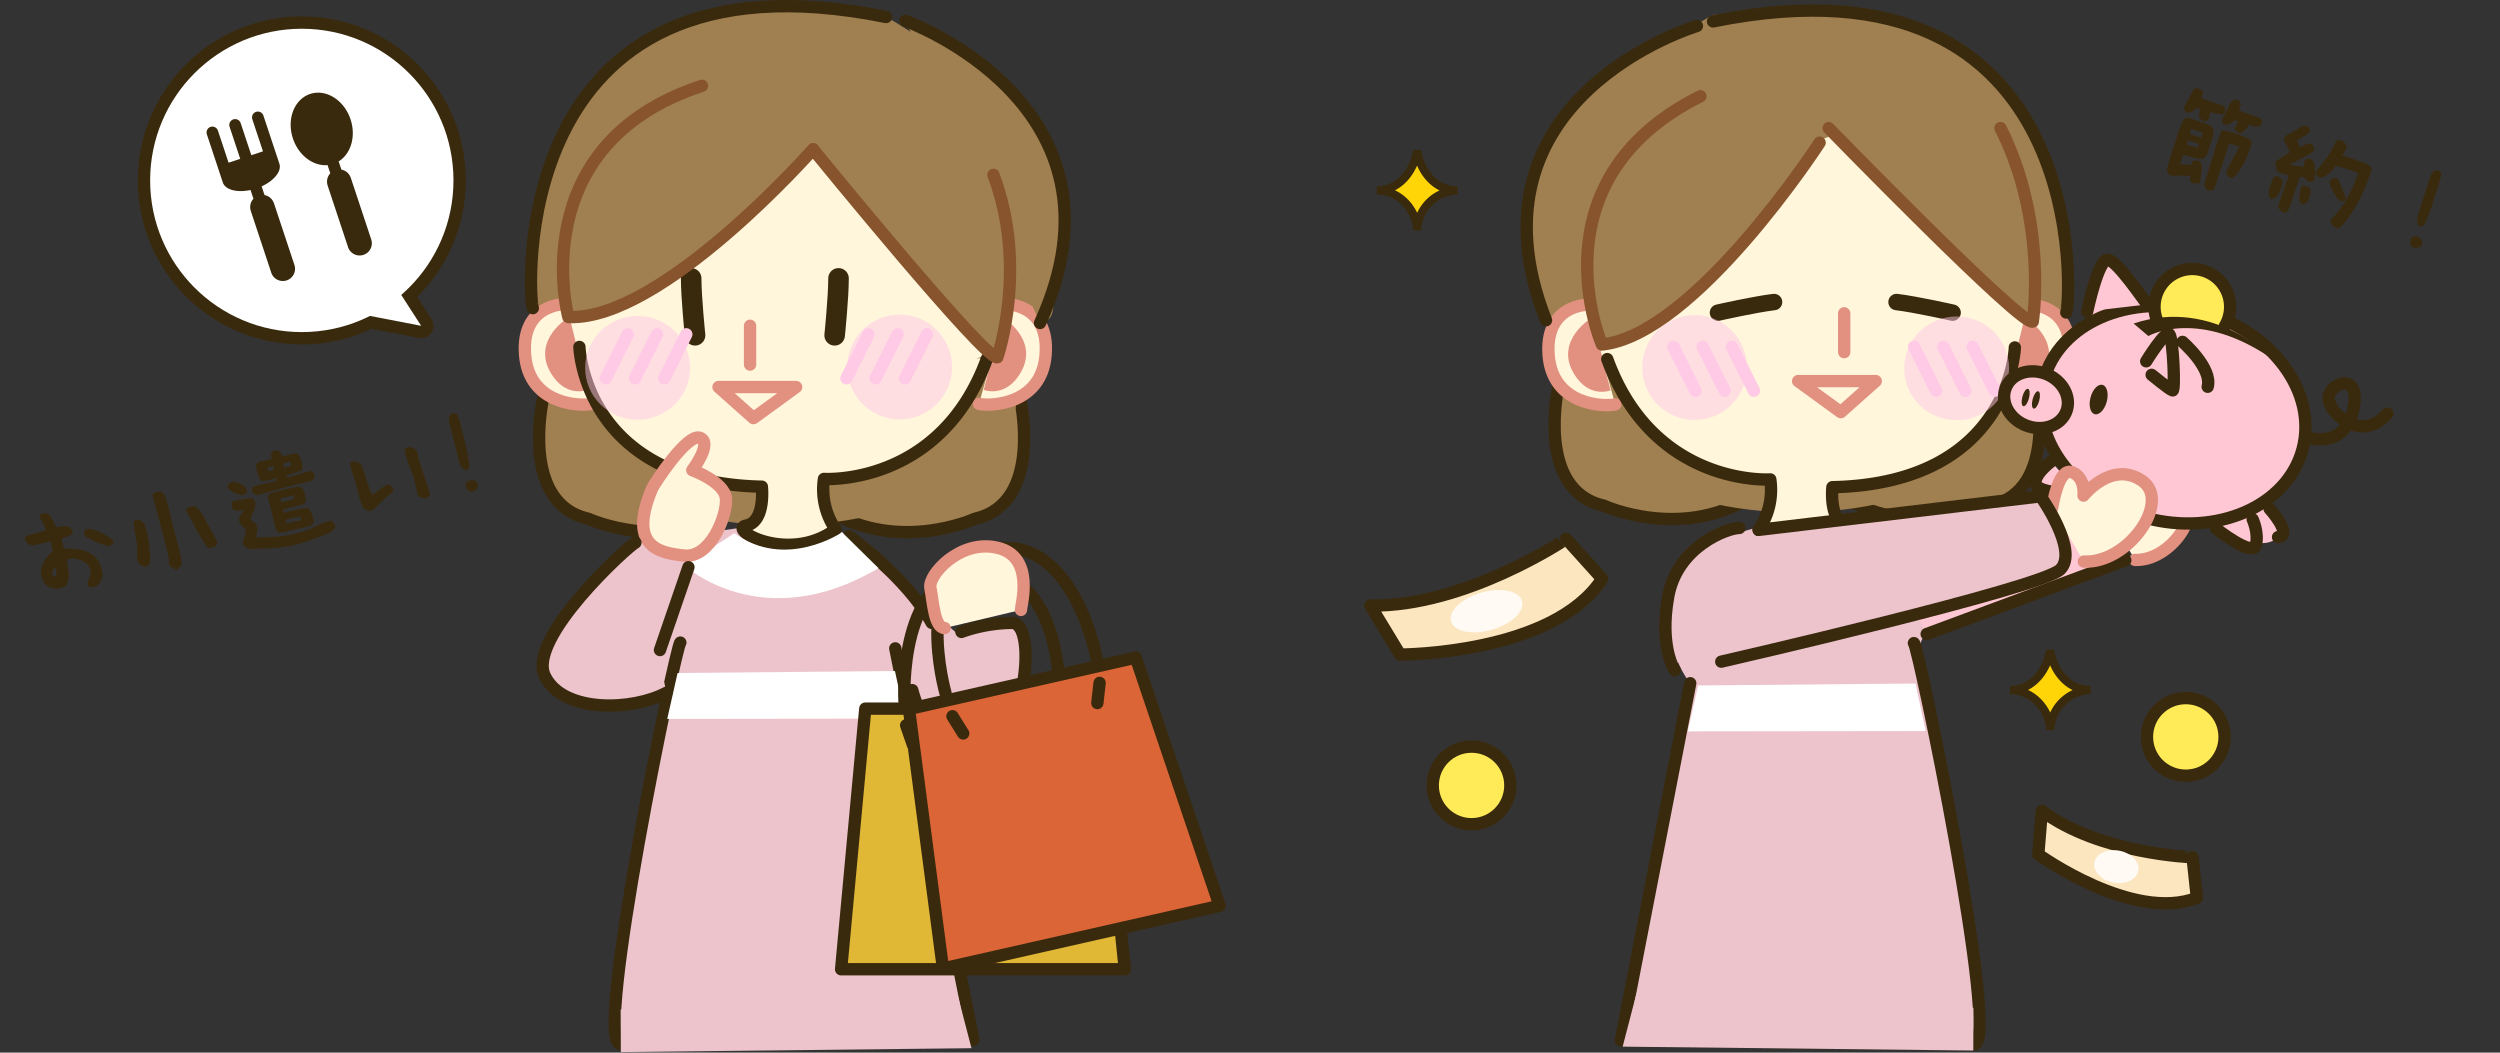
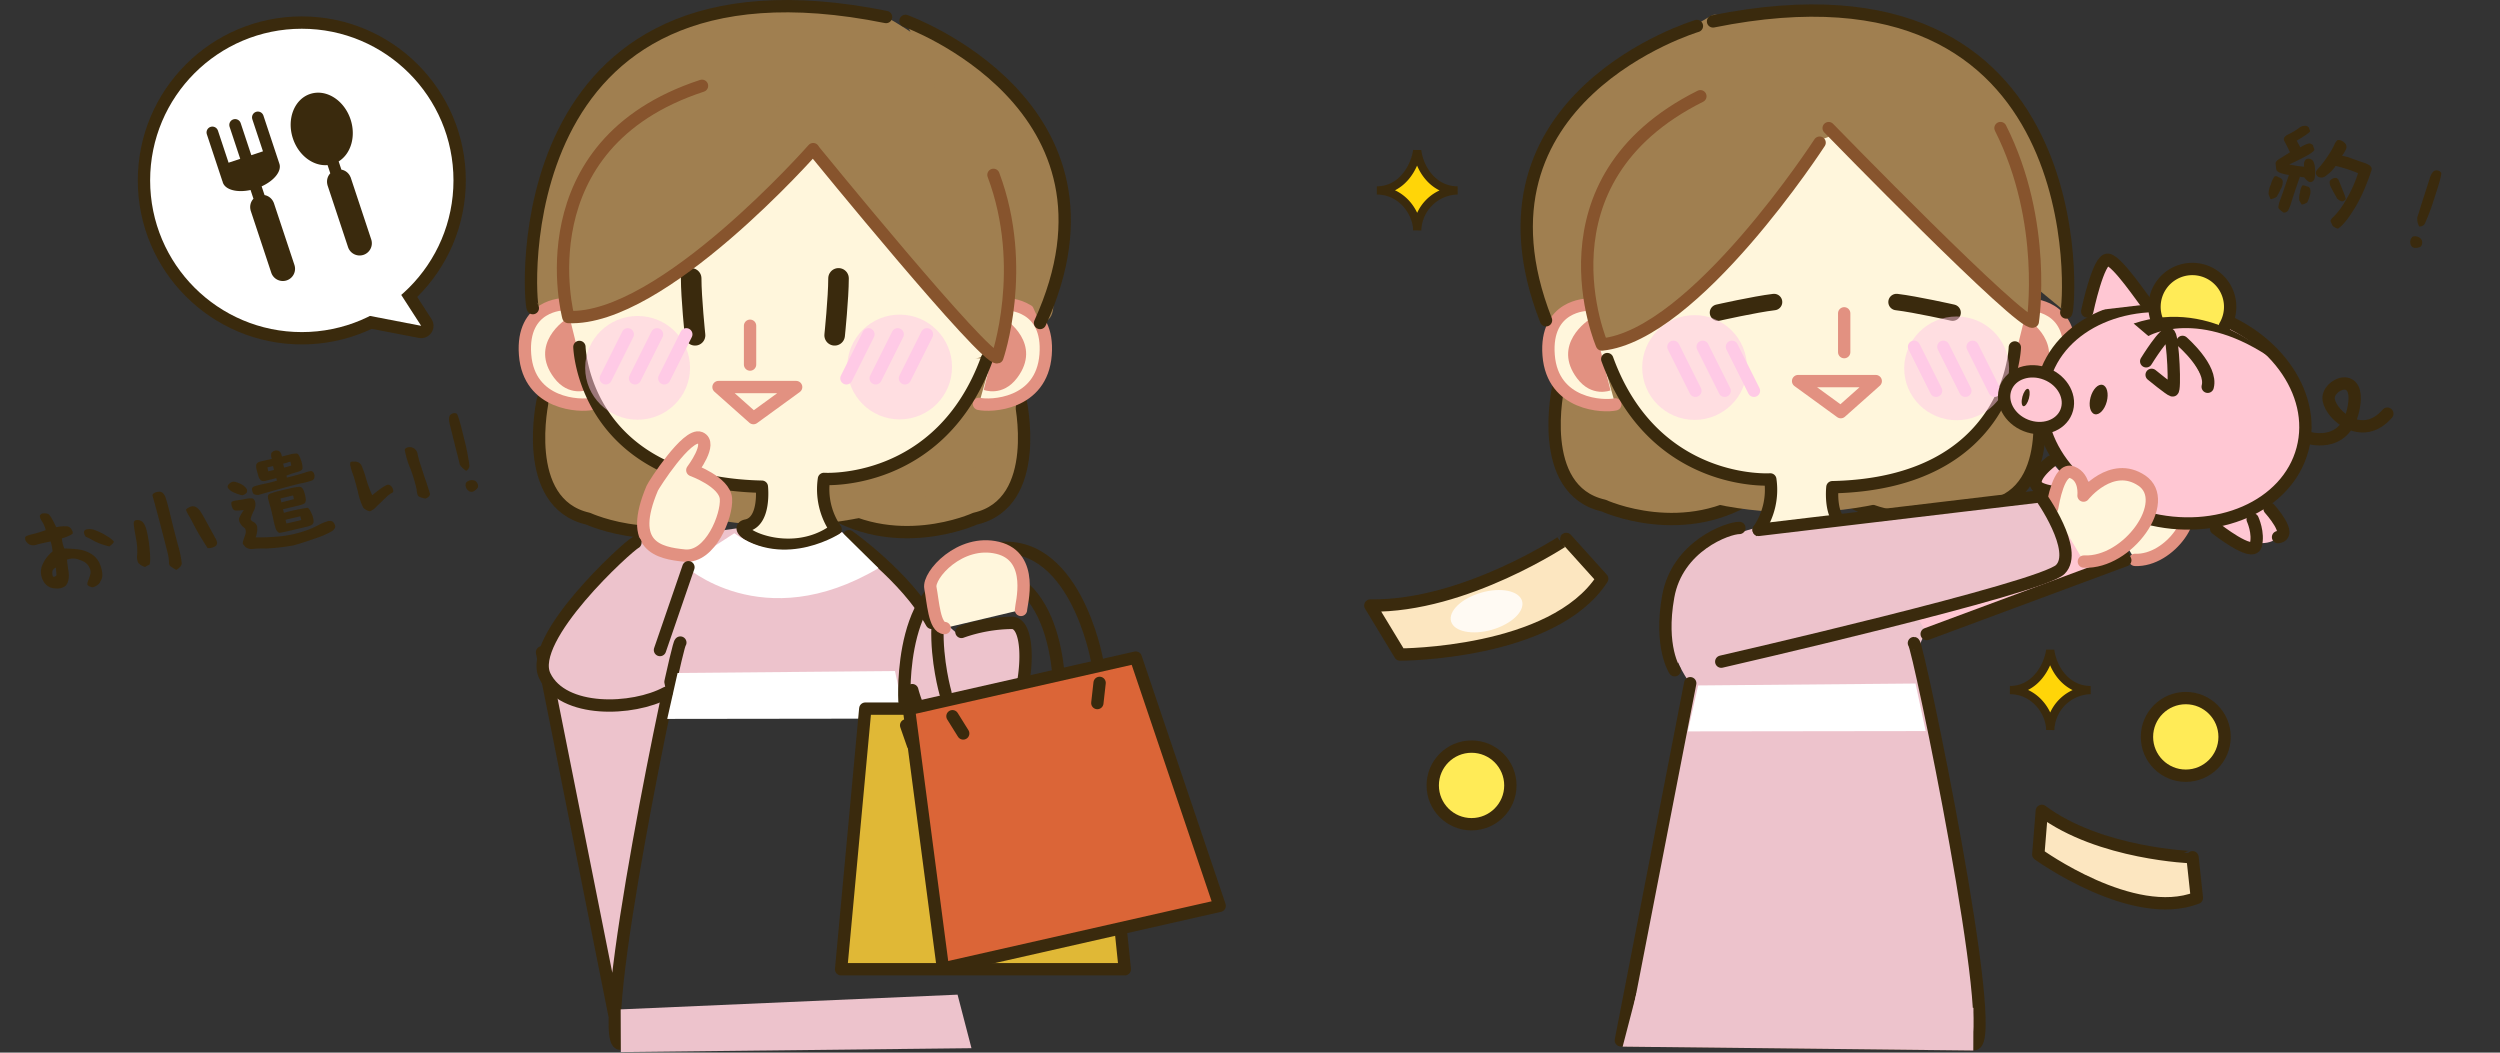
<svg xmlns="http://www.w3.org/2000/svg" width="608" height="256" viewBox="0 0 608 256">
  <rect x="0" y="0" width="608" height="256" fill="#333333" stroke="none" />
  <defs>
    <style>.cls-1{isolation:isolate;}.cls-2{fill:#3a2a0d;}.cls-12,.cls-13,.cls-17,.cls-19,.cls-22,.cls-3{fill:none;}.cls-11,.cls-13,.cls-14,.cls-18,.cls-19,.cls-20,.cls-22,.cls-24,.cls-25,.cls-26,.cls-28,.cls-3,.cls-6{stroke:#3a2a0d;}.cls-11,.cls-12,.cls-13,.cls-14,.cls-16,.cls-17,.cls-18,.cls-19,.cls-20,.cls-22,.cls-24,.cls-25,.cls-26,.cls-3,.cls-6,.cls-9{stroke-linecap:round;stroke-linejoin:round;}.cls-3{stroke-width:6px;}.cls-4{fill:#fff;}.cls-14,.cls-21,.cls-5{fill:#edc3cc;}.cls-16,.cls-6,.cls-7{fill:#a07f50;}.cls-11,.cls-12,.cls-14,.cls-16,.cls-17,.cls-18,.cls-19,.cls-20,.cls-24,.cls-25,.cls-26,.cls-6,.cls-9{stroke-width:3px;}.cls-11,.cls-8,.cls-9{fill:#fff6dc;}.cls-12,.cls-9{stroke:#e29181;}.cls-10{fill:#e29181;}.cls-13{stroke-width:5px;}.cls-15{fill:#ffc7e6;opacity:0.49;}.cls-15,.cls-17{mix-blend-mode:multiply;}.cls-16{stroke:#87542d;}.cls-17{stroke:#ffcae6;}.cls-18{fill:#e0b836;}.cls-20{fill:#db6537;}.cls-21,.cls-26,.cls-28{fill-rule:evenodd;}.cls-22{stroke-width:4px;}.cls-23,.cls-24{fill:#ffc7d3;}.cls-25{fill:#ffeb57;}.cls-26{fill:#fce6c0;}.cls-27{fill:#fffaf3;}.cls-28{fill:#ffd508;stroke-width:2px;}</style>
  </defs>
  <title>user-image-setsuyaku</title>
  <g class="cls-1">
    <g id="レイヤー_1" data-name="レイヤー 1">
-       <path class="cls-2" d="M532.646,43.824a2.142,2.142,0,0,1,.06-.957,3.421,3.421,0,0,0-1.327-.154c-.654-.017-1.438.009-2.367.043-.965.053-1.533-.137-1.783-.594a2.52,2.52,0,0,1-.01-1.868c.232-.784.422-1.439.542-1.887.13-.473.645-2.024,1.507-4.608a27.926,27.926,0,0,1,1.574-4.3c.172-.259.371-.509.5-.724.154-.207.792-.138,1.887.2l2.841.946a5.117,5.117,0,0,1,1.766.9,1.52,1.52,0,0,1,.492,1.284,8.529,8.529,0,0,1-.465,2.084c-.293.879-.577,1.731-.869,2.61a3.638,3.638,0,0,1-.965,1.688c-.336.233-1.076.216-2.187-.068a24.279,24.279,0,0,1-2.834-.8c-.077.319-.379,1.051-.862,2.24a11.045,11.045,0,0,0,2.809.188,2.789,2.789,0,0,1,.318-.956,1.77,1.77,0,0,1,.844-.035,2.152,2.152,0,0,1,1.12.43c.267.233.32,1.026.14,2.429-.156,1.413-.276,2.206-.328,2.446-.034.19-.551.277-1.5.277C533,44.487,532.689,44.211,532.646,43.824Zm2.407-17.313c-.293-.069-.551-.155-.81-.241-1,.844-1.722,1.206-2.179,1.112a.923.923,0,0,1-.843-.655,2.269,2.269,0,0,1,.412-1.585c.379-.706.793-1.516,1.3-2.438.482-.93.912-1.361,1.316-1.284a2.839,2.839,0,0,1,1.086.448.885.885,0,0,1,.328,1c-.129.388-.215.732-.3.991a41.747,41.747,0,0,0,4.16,1.471c1.128.319,1.67.586,1.671.844-.016.224-.077.577-.145,1.043-.061.439-.389.646-.948.6a10.672,10.672,0,0,1-2.361-.585,4.888,4.888,0,0,0-.465,1.309,1.265,1.265,0,0,1-.756.9c-.457.25-1.035-.086-1.715-.973A12.15,12.15,0,0,1,535.053,26.511Zm-.213,8.483c-.887-.266-1.791-.567-2.731-.851-.1.309-.214.646-.309,1.016.852.284,1.748.525,2.73.766Q534.673,35.5,534.84,34.994Zm.9-2.713c-.707-.206-1.637-.516-2.783-.869-.1.31-.232.7-.379,1.223,1.2.37,2.1.672,2.758.861C535.52,32.953,535.648,32.566,535.744,32.281Zm.33,12.885a9.673,9.673,0,0,1,.629-2.489c.464-1.481,1.161-3.661,2.065-6.547.895-2.859,1.437-4.315,1.609-4.4a6.459,6.459,0,0,1,2.162.4,27.467,27.467,0,0,1,3.222,1.1,6.361,6.361,0,0,1,1.723.947c.258.258.017,1.326-.732,3.23a19.674,19.674,0,0,1-2.272,4.325c-.792,1-1.318,1.542-1.611,1.559a1.019,1.019,0,0,1-.792-.293,3.061,3.061,0,0,1-.585-.568c-.138-.19-.087-.6.2-1.2s1.291-2.5,2.961-5.617c-1.058-.267-1.912-.551-2.532-.757-1.067,3.376-1.722,5.426-2,6.167-.266.715-.594,1.783-.99,3.144-.43,1.378-.748,2.076-1.015,2.1s-.706.052-1.24.1A5.363,5.363,0,0,1,536.074,45.166Zm8.213-15.695a8.28,8.28,0,0,1-.809-.241c-.982.879-1.732,1.232-2.162,1.146-.491-.077-.785-.318-.844-.654a2.273,2.273,0,0,1,.413-1.585c.386-.732.793-1.6,1.317-2.576.5-.982.982-1.395,1.446-1.326a1.779,1.779,0,0,1,1.034.43.8.8,0,0,1,.216.818c-.086.344-.207.793-.388,1.336,1.49.61,2.74,1.084,3.782,1.4s1.628.629,1.766.9a1.3,1.3,0,0,1-.138,1.1,1.1,1.1,0,0,1-1.2.577,5.062,5.062,0,0,1-1.783-.508,7.065,7.065,0,0,1-.792,1.172,3.457,3.457,0,0,1-1.025.836c-.465.275-1.041-.061-1.7-1.024A6.512,6.512,0,0,0,544.287,29.471Z" />
      <path class="cls-2" d="M551.717,47.219a5.3,5.3,0,0,1,.543-2.317,5.708,5.708,0,0,1,.929-2.016,1.011,1.011,0,0,1,.767.111c.292.156.543.267.741.362a1.131,1.131,0,0,1,.448.637,3.281,3.281,0,0,1-.516,2.068,14.644,14.644,0,0,1-.939,1.783,3.294,3.294,0,0,1-1.514.586C551.985,47.882,551.821,47.511,551.717,47.219Zm2.37,3.229a6.694,6.694,0,0,1,.509-1.956c.361-1,1.058-3.006,2.064-5.943a10.026,10.026,0,0,1-2.1-.5q-.918-.348-.983-.93c-.025-.353-.086-.775-.137-1.223-.086-.431.223-.844.87-1.232.679-.405,1.523-.957,2.608-1.629-.5-1.085-.948-1.98-1.31-2.618-.4-.68-.1-1.24.9-1.739a16.41,16.41,0,0,0,2.5-1.465,2.33,2.33,0,0,1,1.671-.621,1.077,1.077,0,0,1,.87.49,3.563,3.563,0,0,0,.268.75c.094.233-.973,1.025-3.264,2.386.31.534.586,1.086.9,1.619,1.231-.766,2.067-1.034,2.428-.913.389.129.638.327.682.543a4.727,4.727,0,0,0,.283.783c.1.293-.361.741-1.4,1.37-1.034.6-2.593,1.405-4.7,2.369a24.614,24.614,0,0,0,3.636.551,2,2,0,0,1,.345-1.722,1.249,1.249,0,0,1,1.317-.079c.552.242.862.948.966,2.188a8.877,8.877,0,0,1-.1,2.464,1.251,1.251,0,0,1-.576.783,1.039,1.039,0,0,1-.767.061,3.518,3.518,0,0,1-1.155-1.1c-.361-.035-.714-.095-1.068-.155-1.016,2.877-1.678,4.866-2.031,6.012a11.619,11.619,0,0,1-.843,2.188,1.277,1.277,0,0,1-1.094.526C554.57,51.154,554.131,50.749,554.087,50.448Zm5.116-1.655a3.889,3.889,0,0,1,.163-1.955,4,4,0,0,1,.542-1.715.917.917,0,0,1,.647.043,6.184,6.184,0,0,0,.757.224.979.979,0,0,1,.508.543,2.6,2.6,0,0,1-.119,1.739,5.787,5.787,0,0,1-.6,1.551,3.378,3.378,0,0,1-1.327.534C559.514,49.327,559.307,49,559.2,48.793Zm7.615,5.062c-.111-.267.172-.689.827-1.275a16.949,16.949,0,0,0,2.85-3.9,30.872,30.872,0,0,0,2.987-6.556,30.787,30.787,0,0,0-5.47-1.763,8.76,8.76,0,0,1-1.369,1.61c-.353.284-.715.595-1.094.87a1.578,1.578,0,0,1-1.309.311,1.2,1.2,0,0,1-.947-.775c-.182-.405-.026-.87.533-1.43a22.956,22.956,0,0,0,2.006-2.576,21.474,21.474,0,0,0,1.791-2.963,3.473,3.473,0,0,1,.844-1.327,1.237,1.237,0,0,1,.861.086,2.714,2.714,0,0,1,1.086.792,1.324,1.324,0,0,1,.129,1.335,9,9,0,0,1-.963,1.6,10.079,10.079,0,0,1,2.213.595c.767.283,1.844.67,3.213,1.126s1.955,1.025,1.74,1.757-.559,1.68-1.016,2.877-.947,2.326-1.446,3.394a33.229,33.229,0,0,1-2.169,3.843,20.888,20.888,0,0,1-2.325,3.1,6.435,6.435,0,0,1-1.163.99c-.189.052-.646-.129-1.291-.6C567.1,54.492,566.93,54.122,566.818,53.855Zm-.028-8.535a2.228,2.228,0,0,1-.224-1.051c0-.259.2-.508.594-.75a1.677,1.677,0,0,1,1-.241,1.039,1.039,0,0,1,.6.543c.146.335.474,1.163.975,2.419a12.79,12.79,0,0,1,.757,2.119c-.017.138-.2.336-.551.534-.378.19-.887-.008-1.507-.559C567.48,46.7,566.953,45.69,566.79,45.32Z" />
      <path class="cls-2" d="M586.244,59.377a1.815,1.815,0,0,1,.043-1.162,1.473,1.473,0,0,1,.473-.646,1.416,1.416,0,0,1,.861-.087,2,2,0,0,1,.975.439,1.209,1.209,0,0,1,.465.844,1.706,1.706,0,0,1-.122.879.872.872,0,0,1-.568.5,3.048,3.048,0,0,1-1.137.137A1.158,1.158,0,0,1,586.244,59.377Zm1.652-6.6c.164-.405.352-1.06.627-1.887.25-.836.586-1.93,1.051-3.325.43-1.378.877-2.722,1.317-4.126.429-1.378.964-2.033,1.61-1.99a1.336,1.336,0,0,1,1.214.577c.113.353-.42,2.385-1.668,6.132a53.837,53.837,0,0,1-2.351,6.28,1.5,1.5,0,0,1-1.36.638A3.989,3.989,0,0,1,587.9,52.78Z" />
      <path class="cls-2" d="M21.238,141.963a3.435,3.435,0,0,1,.318-1.026,9.777,9.777,0,0,0,.4-1.243,2.179,2.179,0,0,0-.231-1.68,3.182,3.182,0,0,0-1.25-1.382,10.475,10.475,0,0,0-1.787-.7,4.178,4.178,0,0,0-2.392.175c.056.713.166,1.526.3,2.446a6.633,6.633,0,0,1,.062,2.391,3.1,3.1,0,0,1-.746,1.576,3.439,3.439,0,0,1-2.436.576,3.244,3.244,0,0,1-2.851-1.646A4.431,4.431,0,0,1,10.09,138a8.3,8.3,0,0,1,2.69-3.882,10.73,10.73,0,0,0-.464-2.435c-1.576.317-2.689.58-3.371.77a2.31,2.31,0,0,1-1.736-.009,2.2,2.2,0,0,1-.945-.923,1.229,1.229,0,0,1-.108-.926c.094-.19.678-.44,1.791-.7a26.233,26.233,0,0,0,3.182-.977,7.851,7.851,0,0,0-.885-2.084c-.473-.7-.625-1.222-.5-1.5a.9.9,0,0,1,.726-.479,2.843,2.843,0,0,1,1.173.114c.421.124,1.068,1.2,2.027,3.24A11.345,11.345,0,0,1,16.4,128a1.567,1.567,0,0,1,1.033.818c.311.486.34.843.138,1.058a9.191,9.191,0,0,1-2.5,1.038,6.7,6.7,0,0,0,.59,2.49,27.842,27.842,0,0,1,3.522.229,7.9,7.9,0,0,1,2.964,1.061,5.278,5.278,0,0,1,1.936,2.032,8.3,8.3,0,0,1,.737,2.287,3.9,3.9,0,0,1-.033,1.631c-.143.341-.339.695-.55,1.109a3.006,3.006,0,0,1-1.756,1.087C21.594,142.635,21.182,142.313,21.238,141.963Zm-7.635-3.9a1.17,1.17,0,0,0-.869,1.3c-.007.673.153,1,.438.9a.819.819,0,0,0,.558-.356Zm9.481-6.385c-.557-.343-1-.547-1.317-.723-.349-.17-.63-.3-.822-.393-.183-.069-.332-.341-.47-.811a.73.73,0,0,1,.466-.978,3.393,3.393,0,0,1,2.014.111,13.114,13.114,0,0,1,2.906,1.409,6.572,6.572,0,0,1,1.774,1.343c.142.247-.234.671-1.046,1.255A17.137,17.137,0,0,1,23.084,131.679Z" />
      <path class="cls-2" d="M33.6,136.854a3.712,3.712,0,0,1-.231-2.043,15.3,15.3,0,0,0-.283-3.794q-.426-2.333-.533-3.315c-.1-.674.027-1.068.477-1.175a1.878,1.878,0,0,1,1.364.209c.479.25.868.941,1.222,2.088a30.118,30.118,0,0,1,.8,5.015c.19,2.221.13,3.382-.144,3.53a7.9,7.9,0,0,0-1,.516A3.423,3.423,0,0,1,33.6,136.854Zm7.939.919a1.047,1.047,0,0,1-.438-1.016,10.1,10.1,0,0,0-.383-2.455c-.271-1.139-.907-3.59-1.9-7.412-1.014-3.816-1.582-5.863-1.685-6.174-.127-.306,0-.589.367-.815a2.6,2.6,0,0,1,1.41-.306c.568.034,1.051.535,1.388,1.49.311.962.71,2.406,1.18,4.392.463,1.96,1.056,4.226,1.723,6.81a26.041,26.041,0,0,1,1.01,4.74c-.059.574-.528,1.077-1.36,1.581C42.275,138.271,41.844,137.981,41.543,137.773Zm5.91-9.54c-.612-1.17-1.09-2.12-1.5-2.805a6.8,6.8,0,0,1-.689-1.375c-.043-.186.23-.447.789-.69a1.7,1.7,0,0,1,1.545-.086,3.779,3.779,0,0,1,1.343,1.416c.446.7,1,1.722,1.731,3.059s1.278,2.327,1.633,3a3.18,3.18,0,0,1,.511,1.334,1.406,1.406,0,0,1-.339.7,3.464,3.464,0,0,1-1.974.523Q48.372,129.988,47.453,128.233Z" />
      <path class="cls-2" d="M56.962,119.8a3.294,3.294,0,0,1-1.368-.935.7.7,0,0,1-.087-.959,2.461,2.461,0,0,1,.874-.682c.378-.173.971-.034,1.838.32a4.053,4.053,0,0,1,1.655,1.2.954.954,0,0,1,.112,1.064,1.9,1.9,0,0,1-1.078.647A9.23,9.23,0,0,1,56.962,119.8Zm7.778,13.6a28.777,28.777,0,0,0-3.031.073,2.489,2.489,0,0,1-2-.421,8.762,8.762,0,0,1-.631-.773c-.123-.167.043-.766.434-1.837.4-1.045.332-1.786-.139-2.121a3.028,3.028,0,0,1-1.055-1.262,1.679,1.679,0,0,1-.184-1.019,16.357,16.357,0,0,1,1.147-2.006,11.908,11.908,0,0,1-1.87.135c-.448-.006-.763-.267-.948-.811a2.473,2.473,0,0,1-.19-1.158c.057-.237.521-.4,1.36-.517s1.568-.232,2.125-.363a6.7,6.7,0,0,1,1.48-.127c.4.045.669.345.828.895a3.214,3.214,0,0,1-.337,2.122A13.276,13.276,0,0,0,61,125.978c-.1.388.115.727.648.966a1.7,1.7,0,0,1,.909,1.239,5.6,5.6,0,0,1-.387,2.5,47.946,47.946,0,0,0,6.037-.255,26.753,26.753,0,0,0,4.965-1.007,21.092,21.092,0,0,0,4.114-1.645,12.348,12.348,0,0,1,2.495-1.038,1.63,1.63,0,0,1,1.057.086,1.755,1.755,0,0,1,.635.912c.166.464-.078.969-.7,1.424a20.138,20.138,0,0,1-3.824,1.688c-1.885.67-3.7,1.268-5.536,1.786A52.093,52.093,0,0,1,64.74,133.4ZM61.6,120.017a2.707,2.707,0,0,1-.313-.962c-.094-.4.227-.7.91-.887.709-.2,1.557-.4,2.516-.6s1.828-.433,2.637-.68c-.043-.185-.094-.4-.145-.609-1,.264-1.848.465-2.43.6a1.576,1.576,0,0,1-1.3-.029,2.359,2.359,0,0,1-.69-1.264c-.183-.656-.323-1.126-.4-1.444a2.646,2.646,0,0,1-.059-1.077c.037-.428.451-.694,1.191-.87L66.1,111.6a2.511,2.511,0,0,1-.151-1.224c.044-.289.272-.511.651-.684a1.489,1.489,0,0,1,1.134-.046c.4.157.647.6.829,1.371.451-.106,1.113-.263,1.98-.5a5.475,5.475,0,0,1,1.713-.209c.3.1.627.635.932,1.57a5.463,5.463,0,0,1,.39,2.006c-.045.4-.477.7-1.292.92a20.289,20.289,0,0,0-2.62.872c.045.186.082.345.113.477,1.848-.465,3.241-.85,4.254-1.175a6.878,6.878,0,0,1,1.662-.421,1.039,1.039,0,0,1,.532.35,1.616,1.616,0,0,1,.263,1,1.057,1.057,0,0,1-.511.905,18.173,18.173,0,0,1-2.87.763c-1.648.362-5.06,1.31-10.3,2.8C62.131,120.366,61.736,120.236,61.6,120.017Zm4.8-6.674-1.378.325c.083.345.151.636.227.954l1.377-.326C66.55,113.978,66.48,113.687,66.4,113.343Zm.679,15.28a21.592,21.592,0,0,1-.66-2.557c-.287-1.331-.494-2.2-.633-2.676-.146-.5-.316-1.1-.531-1.888-.2-.736-.091-1.21.288-1.383a15.246,15.246,0,0,1,2.187-.686l3.074-.727a14.248,14.248,0,0,1,2.051-.318c.448.006.82.393,1.081,1.143a7.889,7.889,0,0,1,.419,1.775,1.605,1.605,0,0,1-.164.961c-.141.23-.672.468-1.653.7l-3.707.877c.057.239.125.53.207.875a44.092,44.092,0,0,1,5.752-1.223c.264.05.594.5.967,1.367a4.459,4.459,0,0,1,.511,1.921,1,1,0,0,1-.413.853,5.481,5.481,0,0,1-1.553.535l-3.416.809c-1.51.358-2.5.563-2.987.623A1.917,1.917,0,0,1,67.078,128.623Zm4.2-8.129-3.072.727c.082.345.15.636.227.955,1.714-.434,2.742-.706,3.058-.781C71.463,121.263,71.388,120.945,71.281,120.494Zm-2.418-7.735c.081.345.151.636.225.954a13.906,13.906,0,0,0,1.757-.5c-.075-.318-.144-.609-.226-.953A16.243,16.243,0,0,1,68.863,112.759Zm4.178,12.8-3.6.853c.069.291.144.609.212.9,2.127-.475,3.344-.764,3.629-.859C73.191,126.085,73.091,125.773,73.041,125.561Z" />
      <path class="cls-2" d="M88.32,123.427a15.891,15.891,0,0,1-1.291-3.918c-.586-2.239-1-3.651-1.24-4.3a10.373,10.373,0,0,1-.519-1.723,1.914,1.914,0,0,1-.053-1.05c.1-.164.51-.2,1.189-.17a1.665,1.665,0,0,1,1.52.983,23.656,23.656,0,0,1,1.1,3.124,29.613,29.613,0,0,0,1.494,4.066c2.175-1.8,3.52-2.623,3.956-2.559a1.391,1.391,0,0,1,.927.731,1.712,1.712,0,0,1,.234.869c-.03.23-.216.386-.548.521a6.355,6.355,0,0,0-1.334,1.1c-.622.566-1.3,1.258-2.1,2.007a4.778,4.778,0,0,1-1.666,1.233A2.765,2.765,0,0,1,88.32,123.427Zm14.049-2.458a1.252,1.252,0,0,1-.721-.445,3.792,3.792,0,0,1-.318-1.463,35.058,35.058,0,0,0-1.566-5.2,20.891,20.891,0,0,1-1.331-4.441c.063-.322.323-.524.8-.637A1.885,1.885,0,0,1,100.6,109a2,2,0,0,1,.978,1.531,26.257,26.257,0,0,0,.924,3.193c.432,1.353.838,2.6,1.246,3.733.356,1.148.635,1.976.781,2.473.14.471-.17.936-.972,1.322A5.066,5.066,0,0,1,102.369,120.969Z" />
      <path class="cls-2" d="M111.768,112.786c-.075-.43-.258-1.087-.459-1.934-.227-.842-.518-1.948-.856-3.378-.359-1.4-.684-2.775-1.051-4.2-.357-1.4-.248-2.235.325-2.538a1.333,1.333,0,0,1,1.334-.148c.281.241.9,2.249,1.806,6.09a53.617,53.617,0,0,1,1.3,6.572,1.5,1.5,0,0,1-.82,1.258C112.4,113.784,111.873,113.236,111.768,112.786Zm2.064,6.477a1.819,1.819,0,0,1-.576-1.011,1.479,1.479,0,0,1,.063-.8,1.414,1.414,0,0,1,.687-.526,1.978,1.978,0,0,1,1.057-.139,1.2,1.2,0,0,1,.839.473,1.683,1.683,0,0,1,.36.81.871.871,0,0,1-.219.723,3.051,3.051,0,0,1-.9.715A1.156,1.156,0,0,1,113.832,119.263Z" />
      <circle class="cls-3" cx="73.399" cy="43.877" r="36.886" />
      <polygon class="cls-3" points="82.96 75.48 102.428 79.237 95.597 68.649 82.96 75.48" />
      <circle class="cls-4" cx="73.399" cy="43.877" r="36.886" />
      <polygon class="cls-4" points="82.96 75.48 102.428 79.237 95.597 68.649 82.96 75.48" />
      <path class="cls-2" d="M66.569,49.261l-.016,0a2.968,2.968,0,0,0-2.216-1.817l-.476-1.434-.228-.689c3.04-1.387,4.915-3.689,4.313-5.507-.009-.027-.024-.051-.034-.077l.007,0L64.04,28.04l-.007,0a1.415,1.415,0,0,0-2.683.89l-.008,0,2.61,7.874-2.832.939-2.61-7.874-.008,0a1.415,1.415,0,0,0-2.683.889l-.008,0,2.611,7.873-2.833.939-2.61-7.873-.008,0a1.415,1.415,0,0,0-2.683.89l-.007,0,3.812,11.5.026-.009a2.216,2.216,0,0,0,.067.29c.6,1.818,3.482,2.544,6.749,1.84l.228.689.476,1.434a2.961,2.961,0,0,0-.692,2.781l-.016.005,4.462,13.458h0l.573,1.731a2.97,2.97,0,0,0,5.639-1.87Z" />
      <path class="cls-2" d="M90.291,58.254,85.256,43.065l-.017.006a2.962,2.962,0,0,0-2.215-1.817l-.476-1.435h0l-.187-.562c2.971-1.833,4.263-6.084,2.892-10.221-1.558-4.7-5.958-7.466-9.828-6.183s-5.745,6.132-4.187,10.83c1.371,4.136,4.948,6.773,8.425,6.468l.662,2a2.963,2.963,0,0,0-.691,2.781l-.017.006,4.462,13.458h0l.574,1.73a2.97,2.97,0,0,0,5.638-1.869Z" />
      <polygon class="cls-5" points="222.968 169.101 154.526 165.325 154.526 131.969 179.071 128.508 204.795 129.452 236.42 157.3 222.968 169.101" />
      <path class="cls-6" d="M132.027,97.2s-5.664,25.174,11.013,28.95c0,0,19.825,9.125,37.447-3.147" />
      <path class="cls-6" d="M248.141,97.2s5.665,25.174-11.013,28.95c0,0-19.825,9.125-37.446-3.147" />
      <ellipse class="cls-7" cx="190.314" cy="94.31" rx="57.267" ry="33.486" />
      <path class="cls-7" d="M234.453,51.651s-2.832,21.712,7.552,23.6c7.079,1.287,19.92,11.615,11.329-14.16C245.781,38.434,234.453,51.651,234.453,51.651Z" />
      <path class="cls-7" d="M150.528,51.651s2.832,21.712-7.552,23.6-18.881,8.5-11.329-14.16S150.528,51.651,150.528,51.651Z" />
      <path class="cls-8" d="M191.419,102.943S140.442,90.67,136.666,81.23s38.705-61.361,63.249-60.417S252.94,80.6,247.276,83.431,191.419,102.943,191.419,102.943Z" />
      <path class="cls-7" d="M173.168,27.421s53.93,24.5,69.978,14.119S218.953,5.387,214.233,3.5C211.073,2.235,169.392,23.645,173.168,27.421Z" />
      <path class="cls-9" d="M137.138,73.993s-10.385,0-9.44,12.272,13.53,12.587,16.2,11.957" />
      <path class="cls-10" d="M138.516,77.139c-1.39.59-9.844,6.629-3.772,14.737,3.575,4.773,8.138,2.947,8.138,2.947" />
      <path class="cls-9" d="M244.853,73.993s10.384,0,9.44,12.272-13.531,12.587-16.206,11.957" />
      <path class="cls-10" d="M243.616,77.139c1.389.59,9.843,6.629,3.771,14.737-3.575,4.773-8.138,2.947-8.138,2.947Z" />
      <path class="cls-6" d="M220.212,5.079s56.956,20.454,32.726,73.476" />
      <path class="cls-6" d="M129.586,74.937c-.944-.944-7.553-89.682,85.905-70.8" />
      <path class="cls-11" d="M140.914,84.377s.944,33.041,44.369,33.985c0,0,.944,8.5-3.776,9.44s10.384,9.44,21.712.944a17.239,17.239,0,0,1-2.832-12.272s28.321,1.888,39.649-29.265" />
      <path class="cls-12" d="M182.414,79.221v9.441" />
      <path class="cls-13" d="M168.094,67.7c0,4.72.944,13.846.944,13.846" />
      <path class="cls-13" d="M203.93,67.7c0,4.72-.944,13.846-.944,13.846" />
-       <path class="cls-14" d="M165.458,156.273c-.944,0-21.24,97.556-14.632,97.556s85.906-.944,85.906-.944l-19-95.2" />
+       <path class="cls-14" d="M165.458,156.273c-.944,0-21.24,97.556-14.632,97.556l-19-95.2" />
      <ellipse class="cls-15" cx="155.068" cy="89.461" rx="12.753" ry="12.617" />
      <circle class="cls-15" cx="218.796" cy="89.254" r="12.744" />
      <path class="cls-16" d="M197.765,36.271S160.928,78.142,138.216,77.1c0,0-11.228-41.911,32.512-56.234" />
      <path class="cls-16" d="M198.184,36.861s41.537,50.977,44.369,50.033c0,0,7.553-21.712-.944-44.369" />
      <polygon class="cls-12" points="193.622 94.132 183.237 101.684 174.741 94.132 193.622 94.132" />
      <path class="cls-14" d="M206.447,130.4s13.846,9.755,20.139,21.083" />
      <line class="cls-17" x1="225.435" y1="81.307" x2="220.086" y2="92.006" />
      <line class="cls-17" x1="218.318" y1="81.307" x2="212.968" y2="92.006" />
      <line class="cls-17" x1="211.2" y1="81.307" x2="205.851" y2="92.006" />
      <line class="cls-17" x1="166.906" y1="81.307" x2="161.557" y2="92.006" />
      <line class="cls-17" x1="159.788" y1="81.307" x2="154.439" y2="92.006" />
      <line class="cls-17" x1="152.671" y1="81.307" x2="147.321" y2="92.006" />
      <path class="cls-14" d="M233.824,153.682a37.886,37.886,0,0,1,12.272-2.2c6.608,0,3.147,30.209-8.5,31.782s-15.734-15.419-15.734-15.419" />
      <path class="cls-4" d="M166.481,137.55s18.844,17.39,47.164.634l-8.85-8.732s-13.688,9.322-26.2.236Z" />
      <polygon class="cls-4" points="220.135 174.765 162.272 174.839 164.79 163.668 217.657 163.2 220.135 174.765" />
      <path class="cls-9" d="M158.617,118.753c.367-.87,8.5-13.531,11.643-12.272s-1.888,7.866-1.888,7.866,7.866,2.832,8.181,6.923-3.776,14.475-10.069,13.846S152.638,132.913,158.617,118.753Z" />
      <path class="cls-14" d="M154.526,131.969c-1.888.944-26.433,23.286-22.027,32.411s21.4,8.5,29.579,4.091" />
      <line class="cls-14" x1="167.428" y1="137.948" x2="160.505" y2="158.087" />
      <polygon class="cls-18" points="210.438 172.34 266.997 172.34 273.556 235.724 204.559 235.724 210.438 172.34" />
      <path class="cls-19" d="M219.966,170.515s-1.825-32.233,18.65-31.624,19.056,31.827,19.056,31.827" />
      <line class="cls-19" x1="220.371" y1="176.394" x2="221.993" y2="181.057" />
      <line class="cls-19" x1="257.064" y1="176.394" x2="255.442" y2="181.057" />
      <polygon class="cls-20" points="221.055 172.427 276.215 159.926 296.622 220.293 229.331 235.543 221.055 172.427" />
      <path class="cls-19" d="M229.944,168.542s-8.9-31.032,11.2-34.965,25.619,26.829,25.619,26.829" />
      <line class="cls-19" x1="231.639" y1="174.186" x2="234.251" y2="178.375" />
      <line class="cls-19" x1="267.424" y1="166.076" x2="266.873" y2="170.982" />
      <path class="cls-9" d="M248.3,148.332c0-1.259,3.461-12.9-5.664-15.1s-16.993,6.608-16.363,9.755.944,9.755,3.461,9.755" />
      <polygon class="cls-5" points="150.947 245.479 150.986 255.864 236.263 254.92 232.88 241.9 150.947 245.479" />
      <path class="cls-21" d="M468.586,149.816c0,12.5-15.627,21.526-32.665,24.835-21.064,4.09-30.188-12.336-30.188-24.835s14.07-22.632,31.427-22.632S468.586,137.317,468.586,149.816Z" />
      <path class="cls-9" d="M513.166,125.91c.189-.971,1.27-7.817,3.847-6.812s2.157,4.452,2.157,4.452,5.35-6.77,11.143-2.871-2.587,15.878-11.078,15.484" />
      <path class="cls-6" d="M495.118,94.018s5.664,25.174-11.014,28.95c0,0-19.824,9.125-37.446-3.147" />
      <path class="cls-6" d="M379,94.018s-5.664,25.174,11.014,28.95c0,0,19.824,9.125,37.446-3.147" />
      <ellipse class="cls-7" cx="436.831" cy="91.13" rx="57.267" ry="33.486" />
      <path class="cls-7" d="M396.468,51.775s2.832,21.712-7.552,23.6-18.881,8.5-11.329-14.16S396.468,51.775,396.468,51.775Z" />
-       <path class="cls-7" d="M480.393,51.775s-2.832,21.712,7.552,23.6,18.881,8.5,11.329-14.16S480.393,51.775,480.393,51.775Z" />
      <path class="cls-8" d="M439.5,103.067s50.977-12.273,54.753-21.713-38.7-61.361-63.249-60.417-48.62,56.346-45.984,62.1C388.641,90.948,439.5,103.067,439.5,103.067Z" />
      <path class="cls-7" d="M457.753,27.545S403.43,53.659,387.382,43.274,411.968,5.511,416.688,3.623C419.848,2.359,461.529,23.769,457.753,27.545Z" />
      <path class="cls-9" d="M493.783,74.117s10.384,0,9.44,12.272-13.531,12.587-16.205,11.958" />
      <path class="cls-10" d="M492.405,77.263c1.39.59,9.844,6.629,3.771,14.737-3.574,4.773-8.138,2.947-8.138,2.947" />
      <path class="cls-9" d="M386.068,74.117s-10.384,0-9.44,12.272,13.531,12.587,16.206,11.958" />
      <path class="cls-10" d="M387.305,77.263c-1.389.59-9.843,6.629-3.771,14.737,3.575,4.773,8.138,2.947,8.138,2.947Z" />
      <path class="cls-6" d="M412.691,6.318s-57.99,17.306-36.7,71.575" />
      <path class="cls-6" d="M502.515,76.005c.944-.944,7.553-89.682-85.906-70.8" />
      <path class="cls-11" d="M490.007,84.5s-.944,33.041-44.369,33.985c0,0-.944,8.5,3.776,9.44s-10.384,9.44-21.712.944a17.239,17.239,0,0,0,2.832-12.272s-28.321,1.888-39.649-29.265" />
      <path class="cls-12" d="M448.507,76.2v9.44" />
      <path class="cls-22" d="M431.449,73.456c-4.687.56-13.636,2.58-13.636,2.58" />
      <path class="cls-22" d="M461.238,73.456c4.687.56,13.636,2.58,13.636,2.58" />
      <path class="cls-14" d="M465.463,156.4c.944,0,21.24,97.555,14.632,97.555s-85.906-.944-85.906-.944l16.872-86.854" />
      <ellipse class="cls-15" cx="475.853" cy="89.585" rx="12.753" ry="12.617" />
      <circle class="cls-15" cx="412.125" cy="89.378" r="12.744" />
      <path class="cls-16" d="M442.529,34.694S412.2,81.5,389.581,83.785c0,0-17.228-39.822,23.951-60.379" />
      <path class="cls-16" d="M444.731,31.16s47.126,48.449,49.645,47.051c0,0,3.7-24.145-7.856-47.064" />
      <polygon class="cls-12" points="437.299 92.682 447.683 100.235 456.18 92.682 437.299 92.682" />
      <line class="cls-17" x1="406.971" y1="84.339" x2="412.32" y2="95.038" />
      <line class="cls-17" x1="414.088" y1="84.339" x2="419.438" y2="95.038" />
      <line class="cls-17" x1="421.206" y1="84.339" x2="426.555" y2="95.038" />
      <line class="cls-17" x1="465.5" y1="84.339" x2="470.849" y2="95.038" />
      <line class="cls-17" x1="472.617" y1="84.339" x2="477.967" y2="95.038" />
      <line class="cls-17" x1="479.735" y1="84.339" x2="485.084" y2="95.038" />
      <ellipse class="cls-23" cx="513.232" cy="76.627" rx="3.186" ry="4.838" transform="translate(306.813 552.726) rotate(-75.052)" />
      <ellipse class="cls-23" cx="513.344" cy="122.641" rx="3.717" ry="4.307" transform="translate(262.44 586.979) rotate(-75.052)" />
      <ellipse class="cls-23" cx="546.014" cy="125.622" rx="5.251" ry="9.381" transform="translate(170.631 541.555) rotate(-60.89)" />
      <ellipse class="cls-24" cx="528.504" cy="100.856" rx="25.961" ry="32.569" transform="translate(294.736 585.46) rotate(-75.052)" />
      <path class="cls-24" d="M522.233,74.022c-1.125-1.277-7.218-10.477-9.559-10.857s-5.066,12.571-5.066,12.571" />
      <path class="cls-19" d="M521.955,87.871s4.761-7.767,5.658-6.55,1.44,13.819.756,13.637-5.092-3.8-5.092-3.8" />
      <path class="cls-6" d="M530.789,83.146s7.341,6.357,6.124,10.917" />
      <path class="cls-19" d="M560.99,106.354s9.166,3.18,11.328-6.747-6.657-6.174-5.974-2.328S574.6,107.543,580.6,100.6" />
      <ellipse class="cls-24" cx="495.158" cy="97.205" rx="6.726" ry="7.906" transform="translate(221.406 521.104) rotate(-68.252)" />
      <path class="cls-24" d="M504.464,118.621a9.8,9.8,0,0,1-7.906.332c-4.438-1.674,2.283-6.719,2.283-6.719" />
      <path class="cls-24" d="M516.076,126.362a21.4,21.4,0,0,1-8.438,1.412c-4.059-.351.382-6,.382-6" />
      <path class="cls-24" d="M538.94,128.558s8.876,7.011,9.667,4.047-.758-6.31-.758-6.31" />
      <path class="cls-24" d="M551.955,123.727s5.851,6.448,2.065,6.9" />
      <ellipse class="cls-2" cx="492.631" cy="96.593" rx="2.182" ry="0.822" transform="matrix(0.258, -0.966, 0.966, 0.258, 272.235, 547.638)" />
-       <ellipse class="cls-2" cx="495.143" cy="97.264" rx="2.182" ry="0.822" transform="translate(273.451 550.562) rotate(-75.052)" />
      <ellipse class="cls-2" cx="510.392" cy="97.168" rx="3.69" ry="2.039" transform="translate(284.859 565.224) rotate(-75.052)" />
      <path class="cls-25" d="M524.981,78.8a9.2,9.2,0,1,1,16.106.512" />
      <path class="cls-2" d="M518.9,78.681l3.581,3.043s12.3-7.139,30.817,6.041C553.3,87.765,538.668,72.058,518.9,78.681Z" />
      <circle class="cls-25" cx="531.581" cy="179.213" r="9.44" />
      <circle class="cls-25" cx="357.881" cy="191.014" r="9.44" />
      <polyline class="cls-24" points="468.568 154.197 516.87 136.261 512.15 125.876 454.88 128.708" />
      <path class="cls-9" d="M499.077,123.532c.241-1.236,1.616-9.945,4.893-8.665s2.744,5.663,2.744,5.663,6.806-8.613,14.176-3.652-3.291,20.2-14.093,19.7" />
      <path class="cls-14" d="M427.7,128.87l68.565-8.165s9.395,13.191,4.807,17.777-82.465,22.434-82.465,22.434" />
      <path class="cls-14" d="M423.019,128.394c-2.832,0-15.1,4.405-17.307,16.677s1.573,17.937,1.573,17.937" />
      <path class="cls-26" d="M333.269,147.261l7.229,11.927s37.227,0,49.154-18.433l-8.731-9.687S356.4,147.622,333.269,147.261Z" />
      <ellipse class="cls-27" cx="361.607" cy="148.534" rx="8.984" ry="4.697" transform="matrix(0.961, -0.276, 0.276, 0.961, -26.965, 105.707)" />
      <path class="cls-26" d="M496.575,197.2l-.864,10.589s22.977,16.622,38.569,10.57l-1.064-9.877S510.691,207.747,496.575,197.2Z" />
-       <ellipse class="cls-27" cx="514.691" cy="210.768" rx="3.944" ry="5.441" transform="translate(210.302 676.254) rotate(-79.088)" />
      <path class="cls-28" d="M488.8,167.829c6.02,0,9.221-5.587,9.822-9.706.543,4.448,3.952,9.706,9.828,9.706a10.034,10.034,0,0,0-9.828,9.706C498.6,173.208,494.823,167.829,488.8,167.829Z" />
      <path class="cls-28" d="M334.843,46.312c6.021,0,9.221-5.587,9.822-9.706.543,4.449,3.952,9.706,9.828,9.706a10.035,10.035,0,0,0-9.828,9.707C344.636,51.691,340.864,46.312,334.843,46.312Z" />
      <polygon class="cls-4" points="468.332 177.797 410.469 177.872 412.986 166.701 465.854 166.233 468.332 177.797" />
      <polygon class="cls-5" points="479.946 245.106 479.907 255.49 394.63 254.546 398.013 241.526 479.946 245.106" />
    </g>
  </g>
</svg>